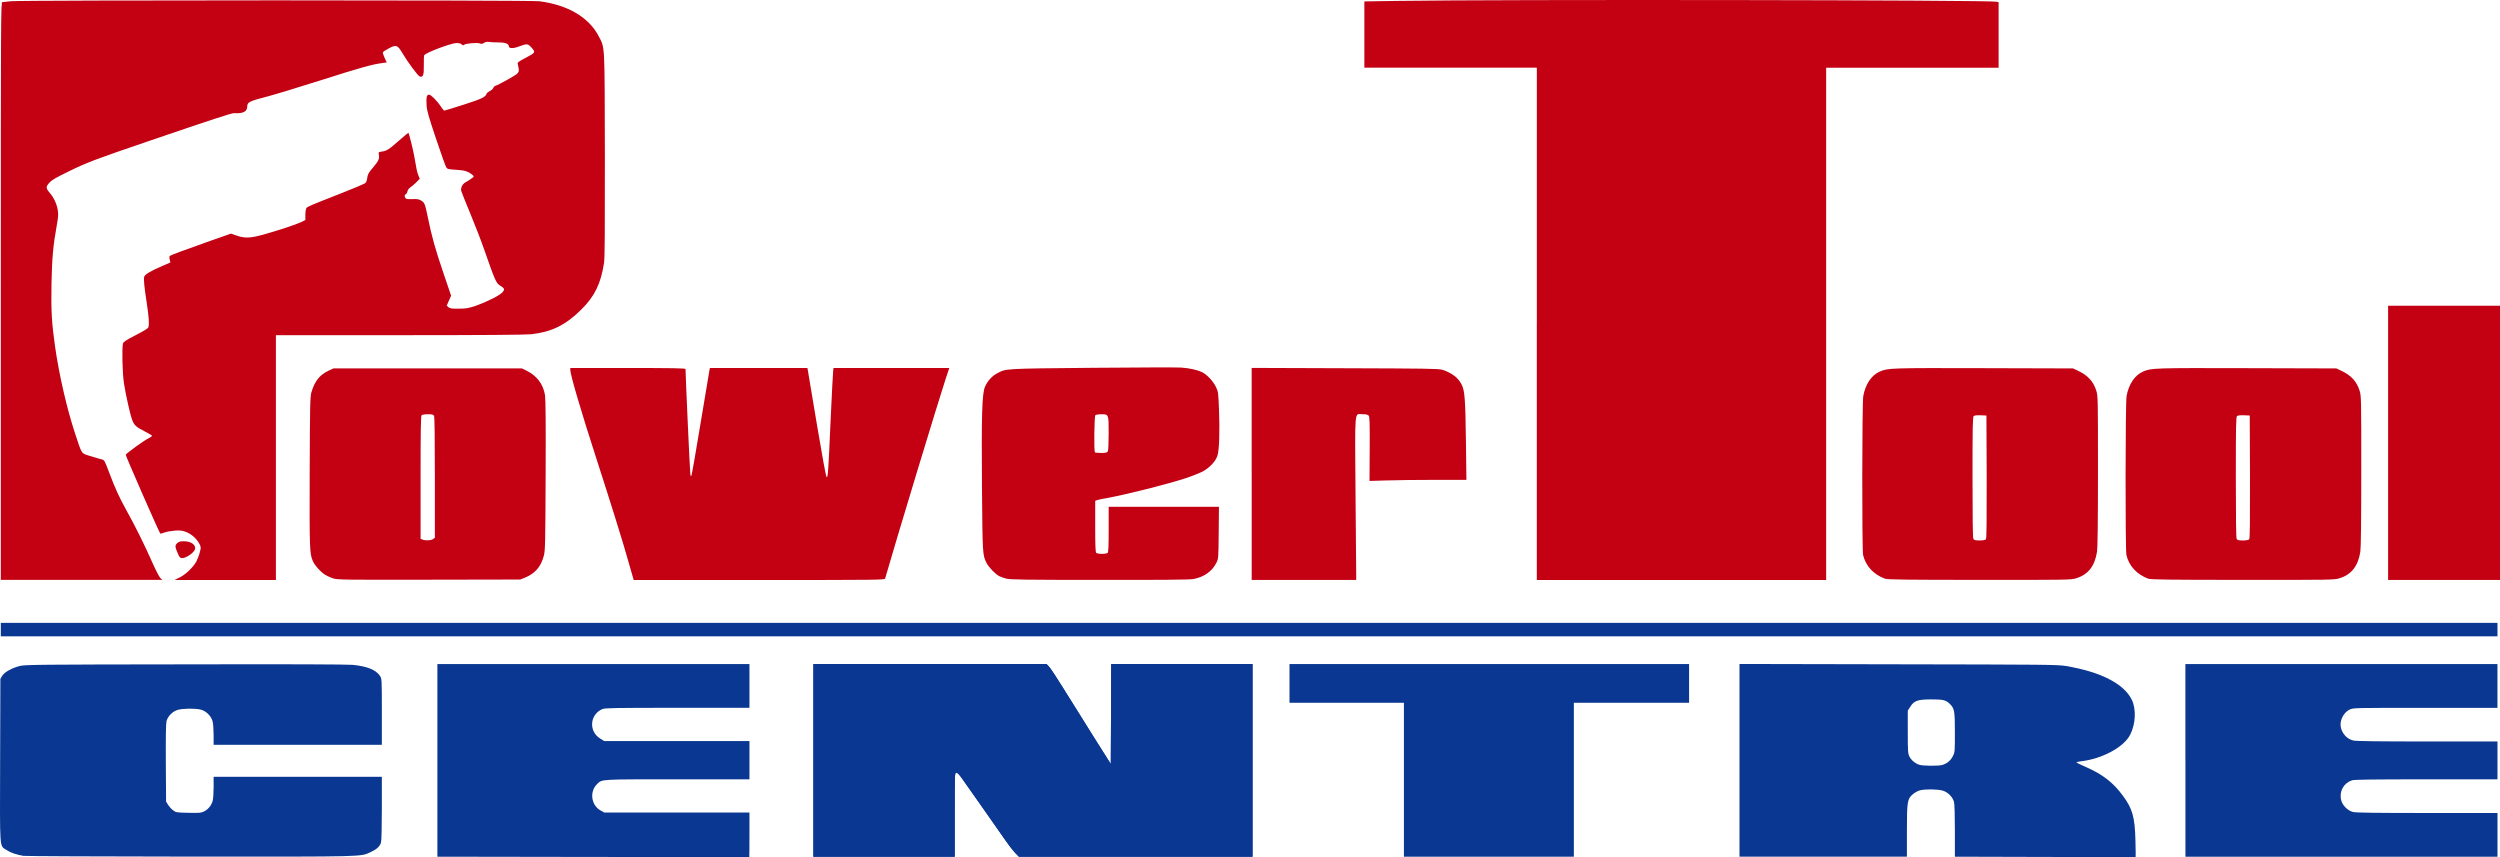
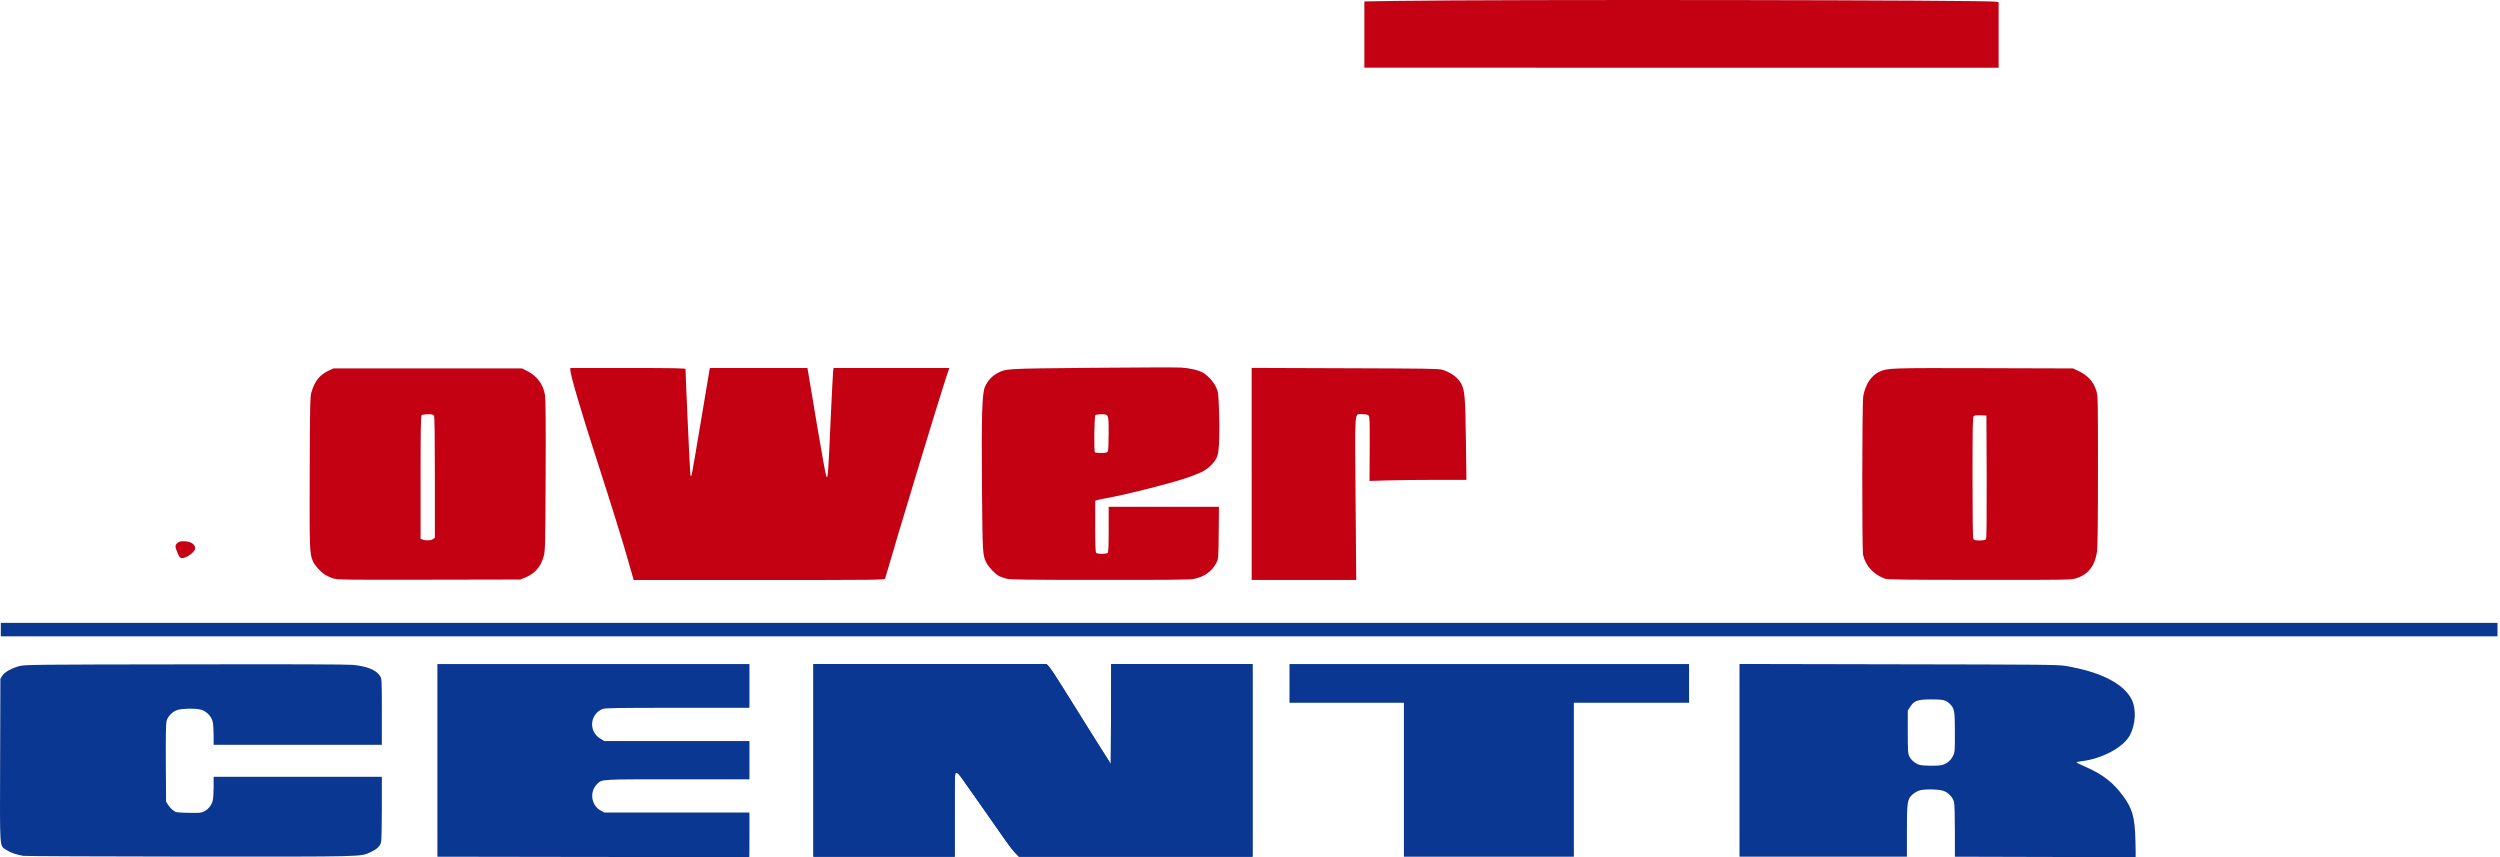
<svg xmlns="http://www.w3.org/2000/svg" viewBox="0 0 990.66 339.75" id="Layer_2">
  <defs>
    <style>.cls-1{fill:#c40013;}.cls-2{fill:#0a3791;}</style>
  </defs>
  <g id="Layer_2-2">
    <path d="m322.32,301.32v-38.17h92.4l1,1.1c.57.57,3.07,4.37,5.57,8.4s7.77,12.47,11.7,18.73l7.17,11.37.1-19.8.07-19.8h56v76.34h-92.57l-1.67-1.73c-.9-.97-2.53-3.1-3.67-4.77-1.1-1.63-5.07-7.3-8.8-12.57-3.73-5.27-7.53-10.63-8.4-11.93-1.07-1.53-1.83-2.33-2.27-2.33-.63,0-.63.4-.63,16.67v16.67h-56v-38.17h0Z" class="cls-2" />
-     <path d="m.32,115.32C.32,6.49.35.82.92.82c.3,0,1.8-.13,3.33-.33,4.07-.47,205.7-.47,209.4,0,11.27,1.4,19.7,6.37,23.57,13.83,2.53,4.9,2.37,2,2.47,47,.03,29.1-.03,41.03-.33,42.83-1.27,8.2-3.67,13.2-8.93,18.43-6.27,6.23-11.83,8.97-19.87,9.87-2.13.23-19.67.37-52.23.37h-49v97h-40.1l1.97-1c2.33-1.13,5.37-4.07,6.6-6.3.47-.9,1.1-2.53,1.37-3.63.5-1.97.5-2.1-.17-3.4-1.03-2-3.13-3.87-5.27-4.7-1.57-.57-2.37-.67-4.4-.53-1.37.1-3.23.43-4.1.73-.87.33-1.63.53-1.7.47-.57-.7-13.87-31.03-13.7-31.27.4-.7,7.23-5.63,8.83-6.4.9-.43,1.6-.93,1.57-1.13-.07-.17-1.33-.93-2.83-1.7-3.37-1.67-4.23-2.43-5.03-4.6-.8-2.13-2.47-9.57-3.23-14.37-.63-3.8-.87-14.17-.4-15.87.2-.7,1.17-1.33,5.07-3.33,3.27-1.67,4.9-2.67,5-3.13.37-1.3.2-3.87-.6-9.23-1.07-7-1.33-9.73-1.07-10.73.23-.93,2.5-2.3,7.23-4.33l3.17-1.37-.3-1.13c-.13-.63-.17-1.23,0-1.4.37-.37,5.8-2.4,15.93-5.97l8.37-2.93,2.3.8c3.23,1.1,5.27,1,10.23-.33,5.83-1.6,13.47-4.13,15.37-5.07l1.57-.8v-2.1c0-1.17.2-2.33.43-2.63.43-.6,1.5-1.03,14.23-6.03,4.5-1.77,8.5-3.47,8.9-3.73.53-.37.8-1,.97-2.23.2-1.43.53-2.03,2.2-3.97,2.23-2.6,2.7-3.6,2.4-5.13-.2-1.07-.17-1.1,1.27-1.3,1.9-.3,2.73-.83,6.9-4.5,1.9-1.67,3.5-3,3.53-2.97.27.33,1.93,7,2.33,9.43.9,5.27,1.13,6.37,1.67,7.6l.5,1.23-1.4,1.43c-.8.8-1.87,1.7-2.37,2-.53.37-1,1-1.1,1.57-.13.53-.4,1.03-.67,1.13-.53.2-.6.8-.13,1.53.23.37.9.47,2.73.4,1.97-.07,2.63.03,3.53.6,1.33.83,1.5,1.23,2.6,6.57,1.5,7.47,3.07,13.03,6.2,22.17l3.03,8.93-.87,1.97-.87,1.97.7.63c.57.5,1.23.6,4.07.57,2.9,0,3.8-.17,6.53-1.07,4.53-1.57,9.73-4.17,10.8-5.43,1-1.2.87-1.53-1.17-2.8-1.33-.87-1.93-2.23-5.97-13.83-1.23-3.57-3.77-10.13-5.63-14.6-1.83-4.43-3.47-8.47-3.57-8.9-.3-1.2.47-2.77,1.63-3.4.57-.27,1.57-.93,2.27-1.43,1.2-.83,1.23-.93.7-1.4-1.8-1.53-2.97-1.93-6.53-2.17-3.17-.17-3.57-.27-4-.97-.3-.4-2.1-5.53-4.07-11.37-2.93-8.77-3.6-11.03-3.73-13.17-.2-3.17.07-4.27.93-4.27.8,0,3.3,2.5,4.73,4.73.57.9,1.2,1.6,1.37,1.6.2,0,3.67-1.07,7.7-2.37,7.1-2.27,8.63-3,9.03-4.3.1-.3.7-.8,1.3-1.1.63-.3,1.23-.83,1.37-1.2.1-.37.53-.77.93-.9,1.23-.37,7.57-3.9,8.47-4.7.67-.67.8-1.03.67-2.03-.1-.67-.27-1.53-.37-1.9-.2-.57.27-.93,3.23-2.47,3.87-2.03,3.93-2.13,2.03-4.2-1.27-1.4-1.63-1.43-5-.17-2.13.8-3.8.73-3.8-.17,0-.97-1.5-1.53-4.07-1.53-1.33.03-3-.03-3.7-.17-.9-.13-1.5-.03-2.1.37-.67.43-1.07.5-1.63.23-.93-.43-5.67-.03-6.23.53-.3.3-.53.27-1.03-.2-.4-.37-1.1-.53-2.03-.5-2.3.1-12.1,3.8-12.73,4.83-.13.2-.2,1.97-.17,3.9.07,3.97-.27,4.97-1.6,4.53-.73-.23-4.73-5.6-7.1-9.6-1.73-2.9-2.33-3.07-5.2-1.53-1.2.63-2.23,1.3-2.3,1.53-.1.23.2,1.23.67,2.23l.83,1.8-1.7.23c-4.1.53-8.63,1.8-24,6.7-8.97,2.83-18.57,5.77-21.37,6.5-7.4,1.93-8.2,2.3-8.2,4.03,0,2-1.7,2.87-5.17,2.63-.97-.07-8.57,2.43-34.33,11.23-20.33,6.93-23.97,8.3-31,11.73-5.33,2.6-6.93,3.5-7.93,4.63-1.47,1.63-1.43,2.13.33,4.2,1.5,1.77,2.67,4.33,3.03,6.7.27,1.53.17,2.77-.43,6.1-1.4,7.63-1.9,13.17-2.07,23.2-.2,10.6.1,15.53,1.43,24.8,1.6,11.2,4.7,24.67,7.97,34.53,2.77,8.33,2.27,7.63,6.1,8.8,1.77.57,3.73,1.13,4.37,1.27,1.07.27,1.17.43,2.87,4.93,2.47,6.57,4.17,10.27,6.97,15.3,3.37,6,7.3,13.97,10.2,20.53,1.33,3.03,2.77,5.83,3.23,6.27l.8.73H.32v-114.5.04H.32Z" class="cls-1" />
    <path d="m131.99,229.18c-1-.3-2.43-.97-3.17-1.43-1.8-1.13-4.1-3.67-4.83-5.37-1.3-2.97-1.37-4.67-1.27-35.4.1-26.77.17-29.87.7-31.6,1.3-4.37,3.27-6.83,6.73-8.47l2-.93h74.66l1.87.93c4.1,2,6.63,5.4,7.3,9.77.23,1.6.33,11.73.23,31.8-.1,26.73-.17,29.7-.7,31.7-1.13,4.37-3.47,7.07-7.43,8.7l-1.93.77-36.17.07c-33.9.07-36.27.03-38-.53h0Zm39.6-15.57l.73-.5v-23.83c0-15.8-.1-24.07-.33-24.5-.3-.53-.73-.63-2.43-.63-1.2,0-2.27.17-2.5.4-.3.3-.4,6.23-.4,24.67v24.3l.77.3c1.17.47,3.37.37,4.17-.2h-.01Z" class="cls-1" />
    <path d="m248.99,222.42c-2.27-8.07-7.17-23.7-12.8-41.1-5.87-18.13-10.2-32.83-10.2-34.73v-.77h22.83c18.03,0,22.83.1,22.83.43-.03,1.7,1.73,40.67,1.9,41.57.17,1,.23,1.07.47.5.17-.37,1.8-9.73,3.63-20.83,1.83-11.1,3.4-20.5,3.5-20.9l.17-.77h38.63l.2,1.1c.1.57,1.73,10.27,3.6,21.53,2,11.93,3.57,20.53,3.8,20.6.53.2.67-1.5,1.6-22.73.5-10.43.93-19.33,1.03-19.73l.13-.77h45.86l-1.43,4.27c-2.8,8.5-19.57,63.7-24,79.17-.17.53-2.83.57-49.9.57h-49.73l-2.13-7.4h0,0Z" class="cls-1" />
    <path d="m398.72,229.28c-.97-.23-2.2-.7-2.8-1-1.5-.77-4.1-3.47-4.97-5.17-1.6-3.13-1.6-3.33-1.83-30.13-.23-28.43.03-37.1,1.2-39.73,1-2.27,2.7-4.17,4.67-5.23,3.7-2,2.3-1.93,37.67-2.27,17.87-.17,33.77-.2,35.3-.1,3.43.23,6.57.93,8.43,1.87,2,1,4.33,3.53,5.43,5.8.93,1.93.97,2.27,1.23,9.17.33,8.3.1,15.67-.6,18-.67,2.27-3.17,4.93-6.03,6.43-1.27.63-4.13,1.77-6.43,2.53-7.77,2.53-23.83,6.57-31.33,7.9-1.73.3-3.5.67-3.9.83l-.77.3v10.1c0,7.4.1,10.2.4,10.5.23.23,1.23.4,2.27.4s2.03-.17,2.27-.4c.3-.3.4-2.83.4-9.33v-8.93h43.7l-.1,10.27c-.1,10.1-.1,10.27-.9,11.9-1.7,3.4-4.93,5.7-9.2,6.47-1.33.27-13.33.37-37.13.33-29.3,0-35.5-.1-36.97-.5h-.01Zm40.27-50.43c.2-.4.33-3.3.33-7.17,0-7.6.03-7.53-2.97-7.53-1.03,0-2.07.17-2.3.4-.43.43-.6,14.3-.17,14.7.1.13,1.23.23,2.47.23,1.9,0,2.33-.1,2.63-.63h.01Z" class="cls-1" />
    <path d="m495.99,187.82v-42.03l36.93.13c32.17.1,37.1.17,38.57.6,3.8,1.2,6.43,3.2,7.77,6,1.17,2.4,1.43,6.03,1.63,22.23l.2,15.4h-12.47c-6.87,0-15.5.1-19.2.23l-6.73.2.07-12.67c.07-10.3-.03-12.77-.4-13.2-.33-.4-1-.57-2.4-.57-3.37,0-3.07-3.43-2.8,33.4l.27,32.27h-41.43v-42h-.01Z" class="cls-1" />
-     <path d="m608.99,128.32V26.82h-68.34V.56l13.1-.2c41.27-.63,235.07-.37,237.5.33l.73.2v25.94h-68.34v203h-114.66v-101.5h.01Z" class="cls-1" />
+     <path d="m608.99,128.32V26.82h-68.34V.56l13.1-.2c41.27-.63,235.07-.37,237.5.33l.73.2v25.94h-68.34h-114.66v-101.5h.01Z" class="cls-1" />
    <path d="m746.95,229.32c-4.53-1.67-7.67-5.07-8.67-9.4-.47-2.17-.43-60.33.07-63,.87-4.73,3.3-8.3,6.57-9.7,3.23-1.4,4.4-1.43,41.23-1.33l35.33.1,1.9.9c3.9,1.8,6.17,4.27,7.3,7.9.67,2.13.67,2.9.67,31.9,0,19.37-.13,30.5-.37,31.93-.9,5.73-3.53,9.07-8.27,10.53-2.07.63-3.1.67-38.37.63-29.17,0-36.43-.1-37.4-.47h.01Zm40-15.63c.27-.3.33-7.07.3-24.73l-.1-24.3-2.27-.1c-1.4-.07-2.47.07-2.77.3-.4.33-.47,4.1-.47,24.2,0,15.77.1,24.03.33,24.47.3.53.73.63,2.47.63,1.37,0,2.23-.17,2.5-.47h.01Z" class="cls-1" />
-     <path d="m851.29,229.32c-4.53-1.67-7.67-5.07-8.67-9.4-.47-2.17-.43-60.33.07-63,.87-4.73,3.3-8.3,6.57-9.7,3.23-1.4,4.4-1.43,41.23-1.33l35.33.1,1.9.9c3.9,1.8,6.17,4.27,7.3,7.9.67,2.13.67,2.9.67,31.9,0,19.37-.13,30.5-.37,31.93-.9,5.73-3.53,9.07-8.27,10.53-2.07.63-3.1.67-38.37.63-29.17,0-36.43-.1-37.4-.47h.01Zm40-15.63c.27-.3.33-7.07.3-24.73l-.1-24.3-2.27-.1c-1.4-.07-2.47.07-2.77.3-.4.33-.47,4.1-.47,24.2,0,15.77.1,24.03.33,24.47.3.53.73.63,2.47.63,1.37,0,2.23-.17,2.5-.47h.01Z" class="cls-1" />
-     <path d="m946.32,175.48v-54.33h44.34v108.66h-44.34v-54.33Z" class="cls-1" />
    <path d="m70.59,219.62c-1.27-2.93-1.33-3.43-.43-4.33.67-.67,1.13-.8,2.67-.8,2.7,0,4.5,1.13,4.5,2.8,0,1.37-3.33,3.87-5.17,3.87-.7,0-1-.27-1.57-1.53h0Z" class="cls-1" />
    <path d="m235.09,339.58l-61.77-.1v-76.34h123.66v17.34h-28.5c-25,0-28.67.07-29.77.5-5,2.1-5.53,8.8-.9,11.67l1.6,1h57.57v15.17h-28.5c-30.87,0-29.83-.07-31.77,1.77-3.23,3-2.5,8.57,1.37,10.63l1.4.77h57.5v8.93c0,4.9-.03,8.87-.07,8.83-.07-.07-27.9-.13-61.83-.17h.01Z" class="cls-2" />
    <path d="m810.42,339.58l-35.77-.1v-10.27c0-6.17-.13-10.73-.37-11.5-.53-1.93-2.4-3.8-4.4-4.4-1.97-.6-6.97-.67-9.07-.13-.8.2-2.07.9-2.8,1.53-2.2,1.87-2.37,2.9-2.37,14.67v10.1h-66.34v-76.37l62.93.13c58.23.1,63.17.13,66.4.67,13.83,2.33,23.03,7.03,26.13,13.4,1.8,3.67,1.53,9.57-.63,13.8-2.5,4.97-11.1,9.6-19.53,10.57-1.1.13-1.9.33-1.73.5.13.13,1.93,1,4,1.9,6.4,2.83,10.57,6.1,14.3,11.17,3.87,5.2,4.8,8.5,5.03,17.83.1,3.7.13,6.7.07,6.67-.07-.07-16.23-.13-35.87-.17h.02Zm-41-36.4c1.93-.47,3.5-1.7,4.4-3.5.83-1.63.83-1.8.83-9.5,0-8.67-.17-9.53-2.2-11.43-1.5-1.37-2.5-1.6-7.2-1.6-5.33,0-6.77.5-8.3,2.93l-.97,1.53v8.43c0,7.8.07,8.57.67,9.77.77,1.5,2.37,2.8,4,3.27,1.47.43,7.1.47,8.77.1h0Z" class="cls-2" />
    <path d="m9.25,339.15c-2.73-.47-5.07-1.27-6.63-2.3-2.9-1.93-2.67.97-2.57-35.53l.1-32.33.73-1.2c.93-1.5,3.87-3.1,7-3.9,2.07-.5,7.87-.57,65.43-.63,40.3-.1,64.37,0,66.5.2,5.67.57,9.13,1.97,10.73,4.33.77,1.13.77,1.17.77,14.23v13.13h-66.66v-3.87c0-2.1-.17-4.53-.4-5.4-.5-2.07-2.6-4.17-4.67-4.67-2.2-.57-7.17-.5-9.17.1-2.03.6-3.9,2.47-4.43,4.47-.23.93-.33,6.33-.27,16.6l.1,15.27.77,1.27c.43.67,1.33,1.67,2,2.17,1.13.87,1.33.9,6.1,1,4.43.1,5.03.03,6.23-.57,1.63-.83,2.87-2.37,3.37-4.2.2-.73.37-3.17.37-5.4v-4.1h66.66v12.43c0,7.13-.13,12.9-.33,13.6-.43,1.53-1.7,2.7-4.07,3.8-4.17,1.9-1.27,1.83-71.53,1.8-35.53-.03-65.27-.17-66.13-.3h0Z" class="cls-2" />
    <path d="m322.32,301.32v-38.17h92.4l1,1.07c.57.6,3.07,4.4,5.57,8.43s7.77,12.47,11.7,18.73l7.17,11.37.1-19.8.07-19.8h56v76.34h-92.57l-1.67-1.73c-.9-.97-2.53-3.1-3.67-4.77-1.1-1.63-5.07-7.3-8.8-12.57-3.73-5.27-7.53-10.63-8.4-11.93-1.07-1.53-1.83-2.33-2.27-2.33-.63,0-.63.4-.63,16.67v16.67h-56v-38.17h0Z" class="cls-2" />
    <path d="m556.32,308.98v-30.5h-45.34v-15.34h158.34v15.34h-45.66v61h-67.34v-30.5h0Z" class="cls-2" />
-     <path d="m865.99,301.32v-38.17h123.66v17.34h-28.57c-28.43,0-28.57,0-30.03.7-1.63.8-2.97,2.6-3.43,4.63-.73,3.3,1.6,6.9,5,7.63,1.2.27,10.33.37,29.37.37h27.67v15h-28.3c-20.73,0-28.57.1-29.4.4-3.3,1.13-5.1,4.43-4.23,7.87.5,2.07,2.6,4.17,4.67,4.67,1.13.3,9.3.4,29.4.4h27.87v17.34h-123.66v-38.17h-.02Z" class="cls-2" />
    <path d="m.32,249.48v-2.67h989.34v5.34H.32v-2.67Z" class="cls-2" />
  </g>
</svg>